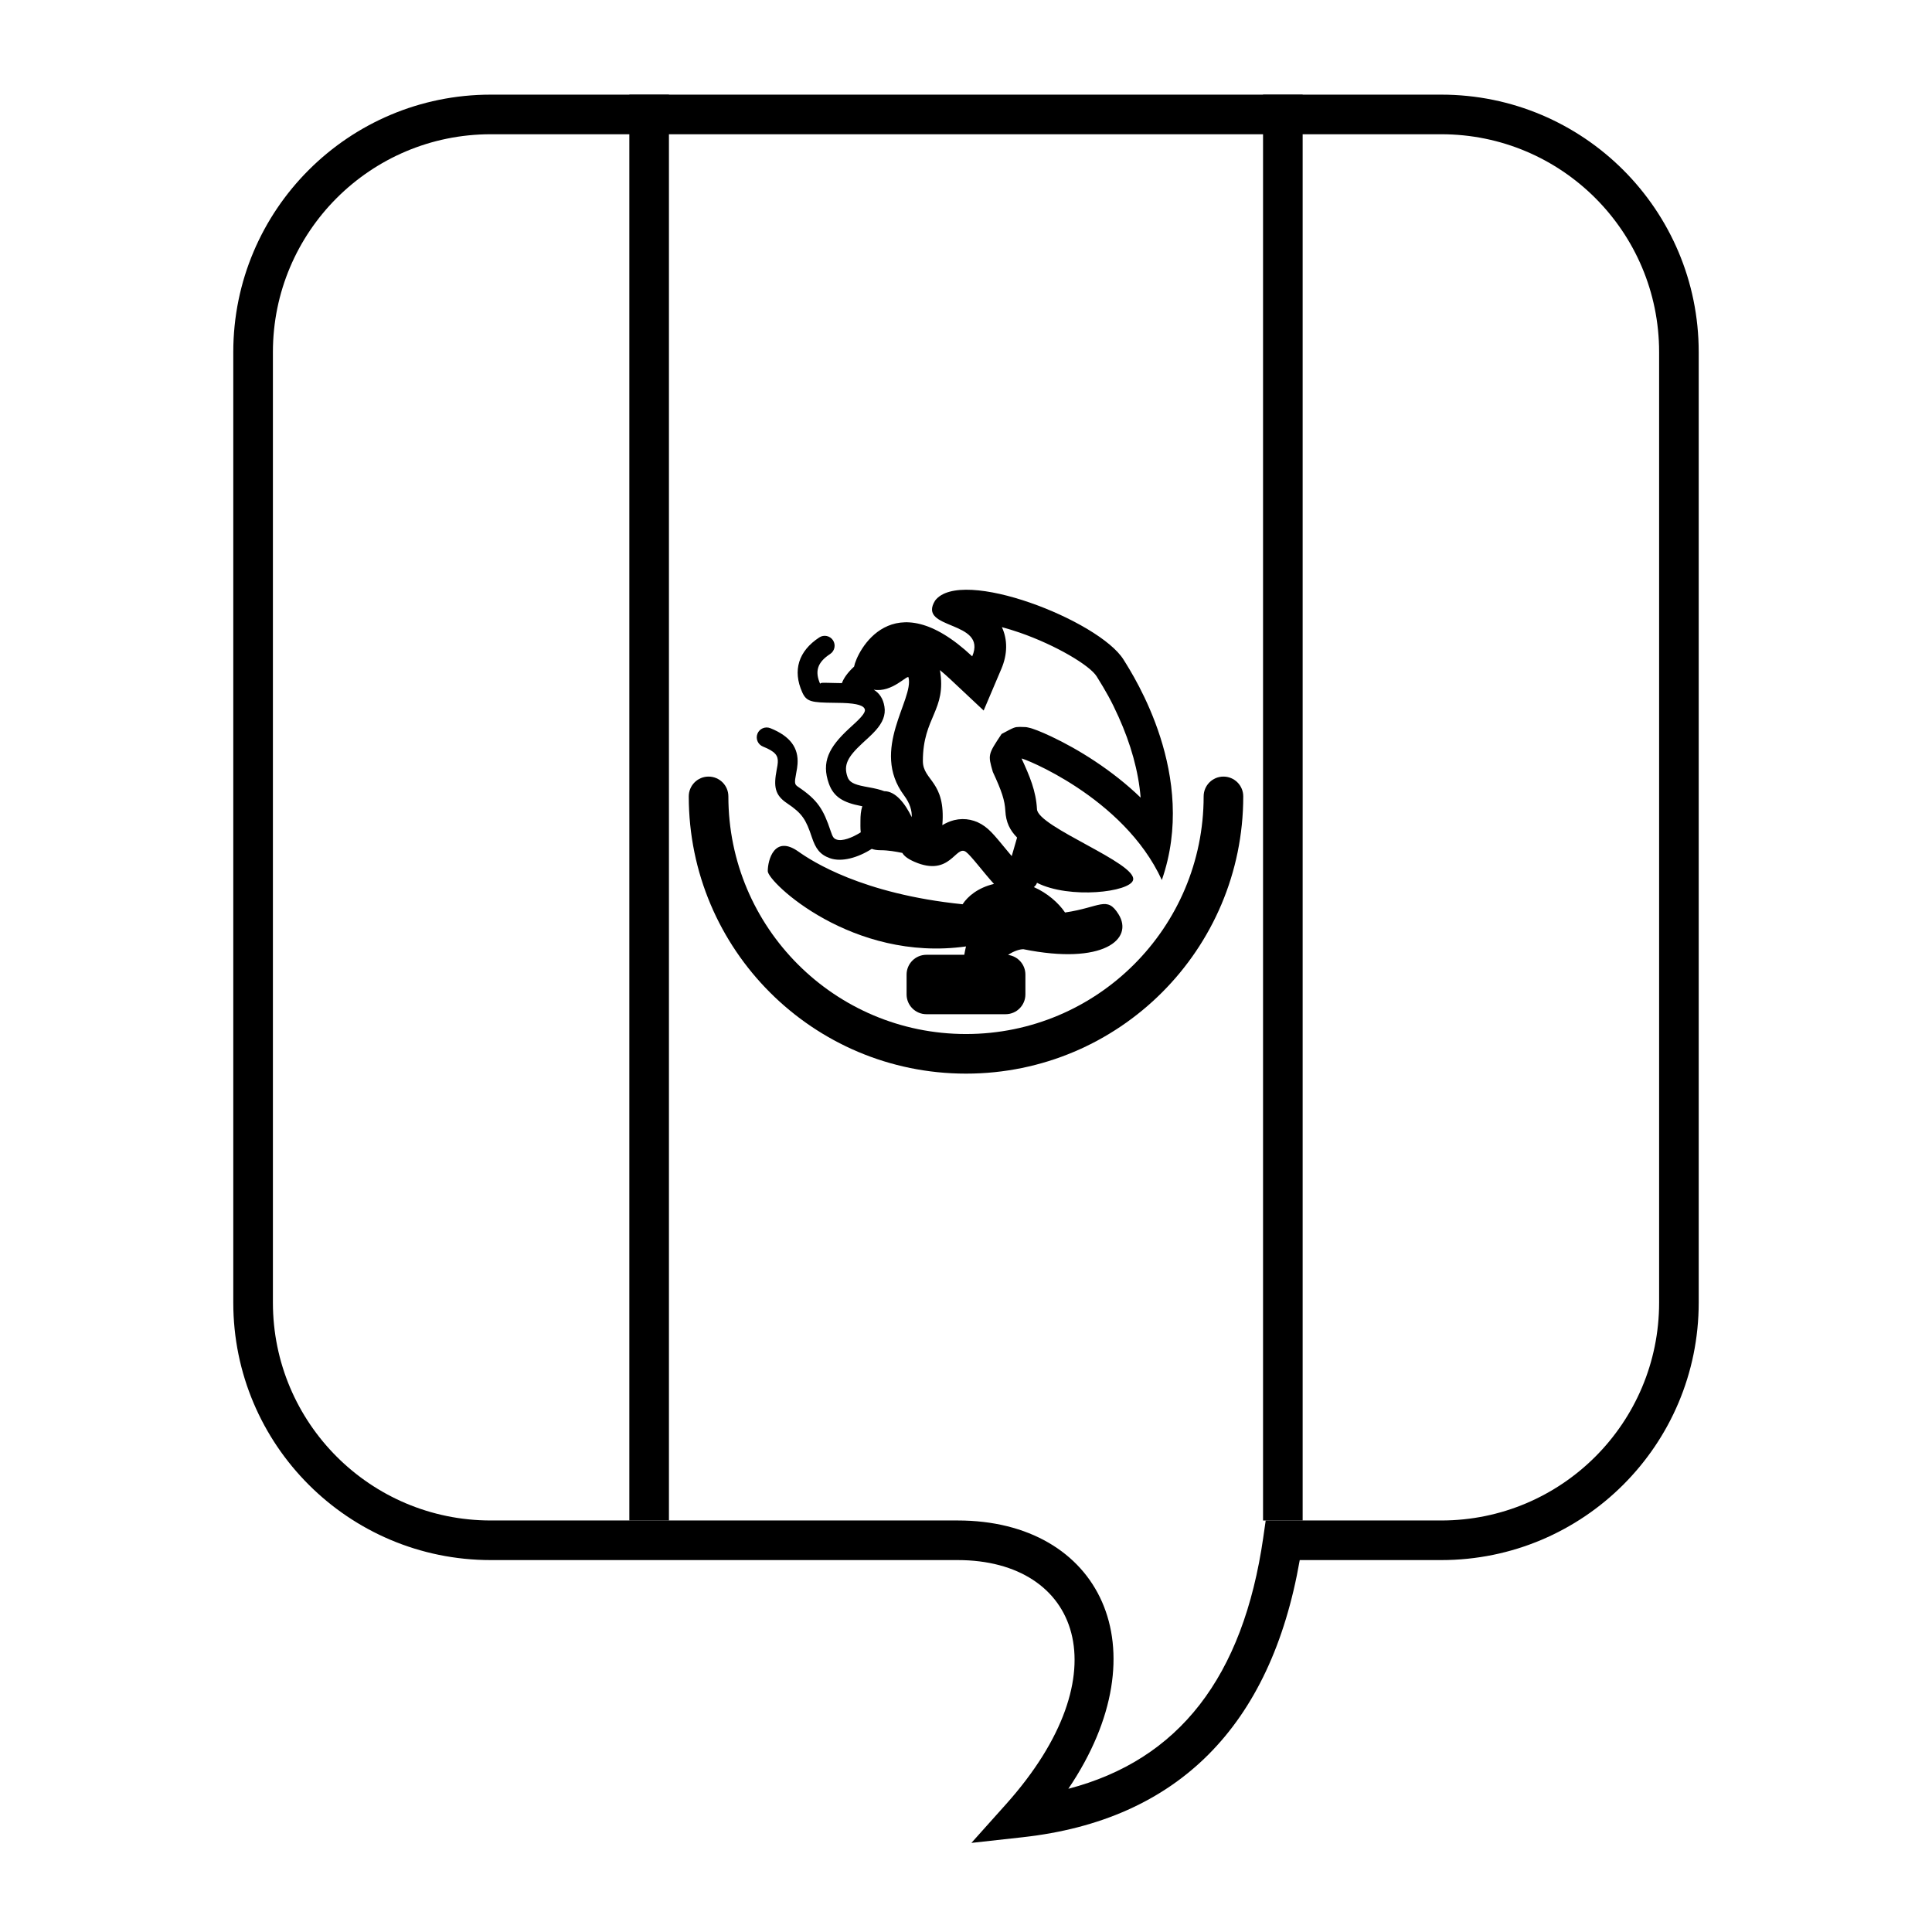
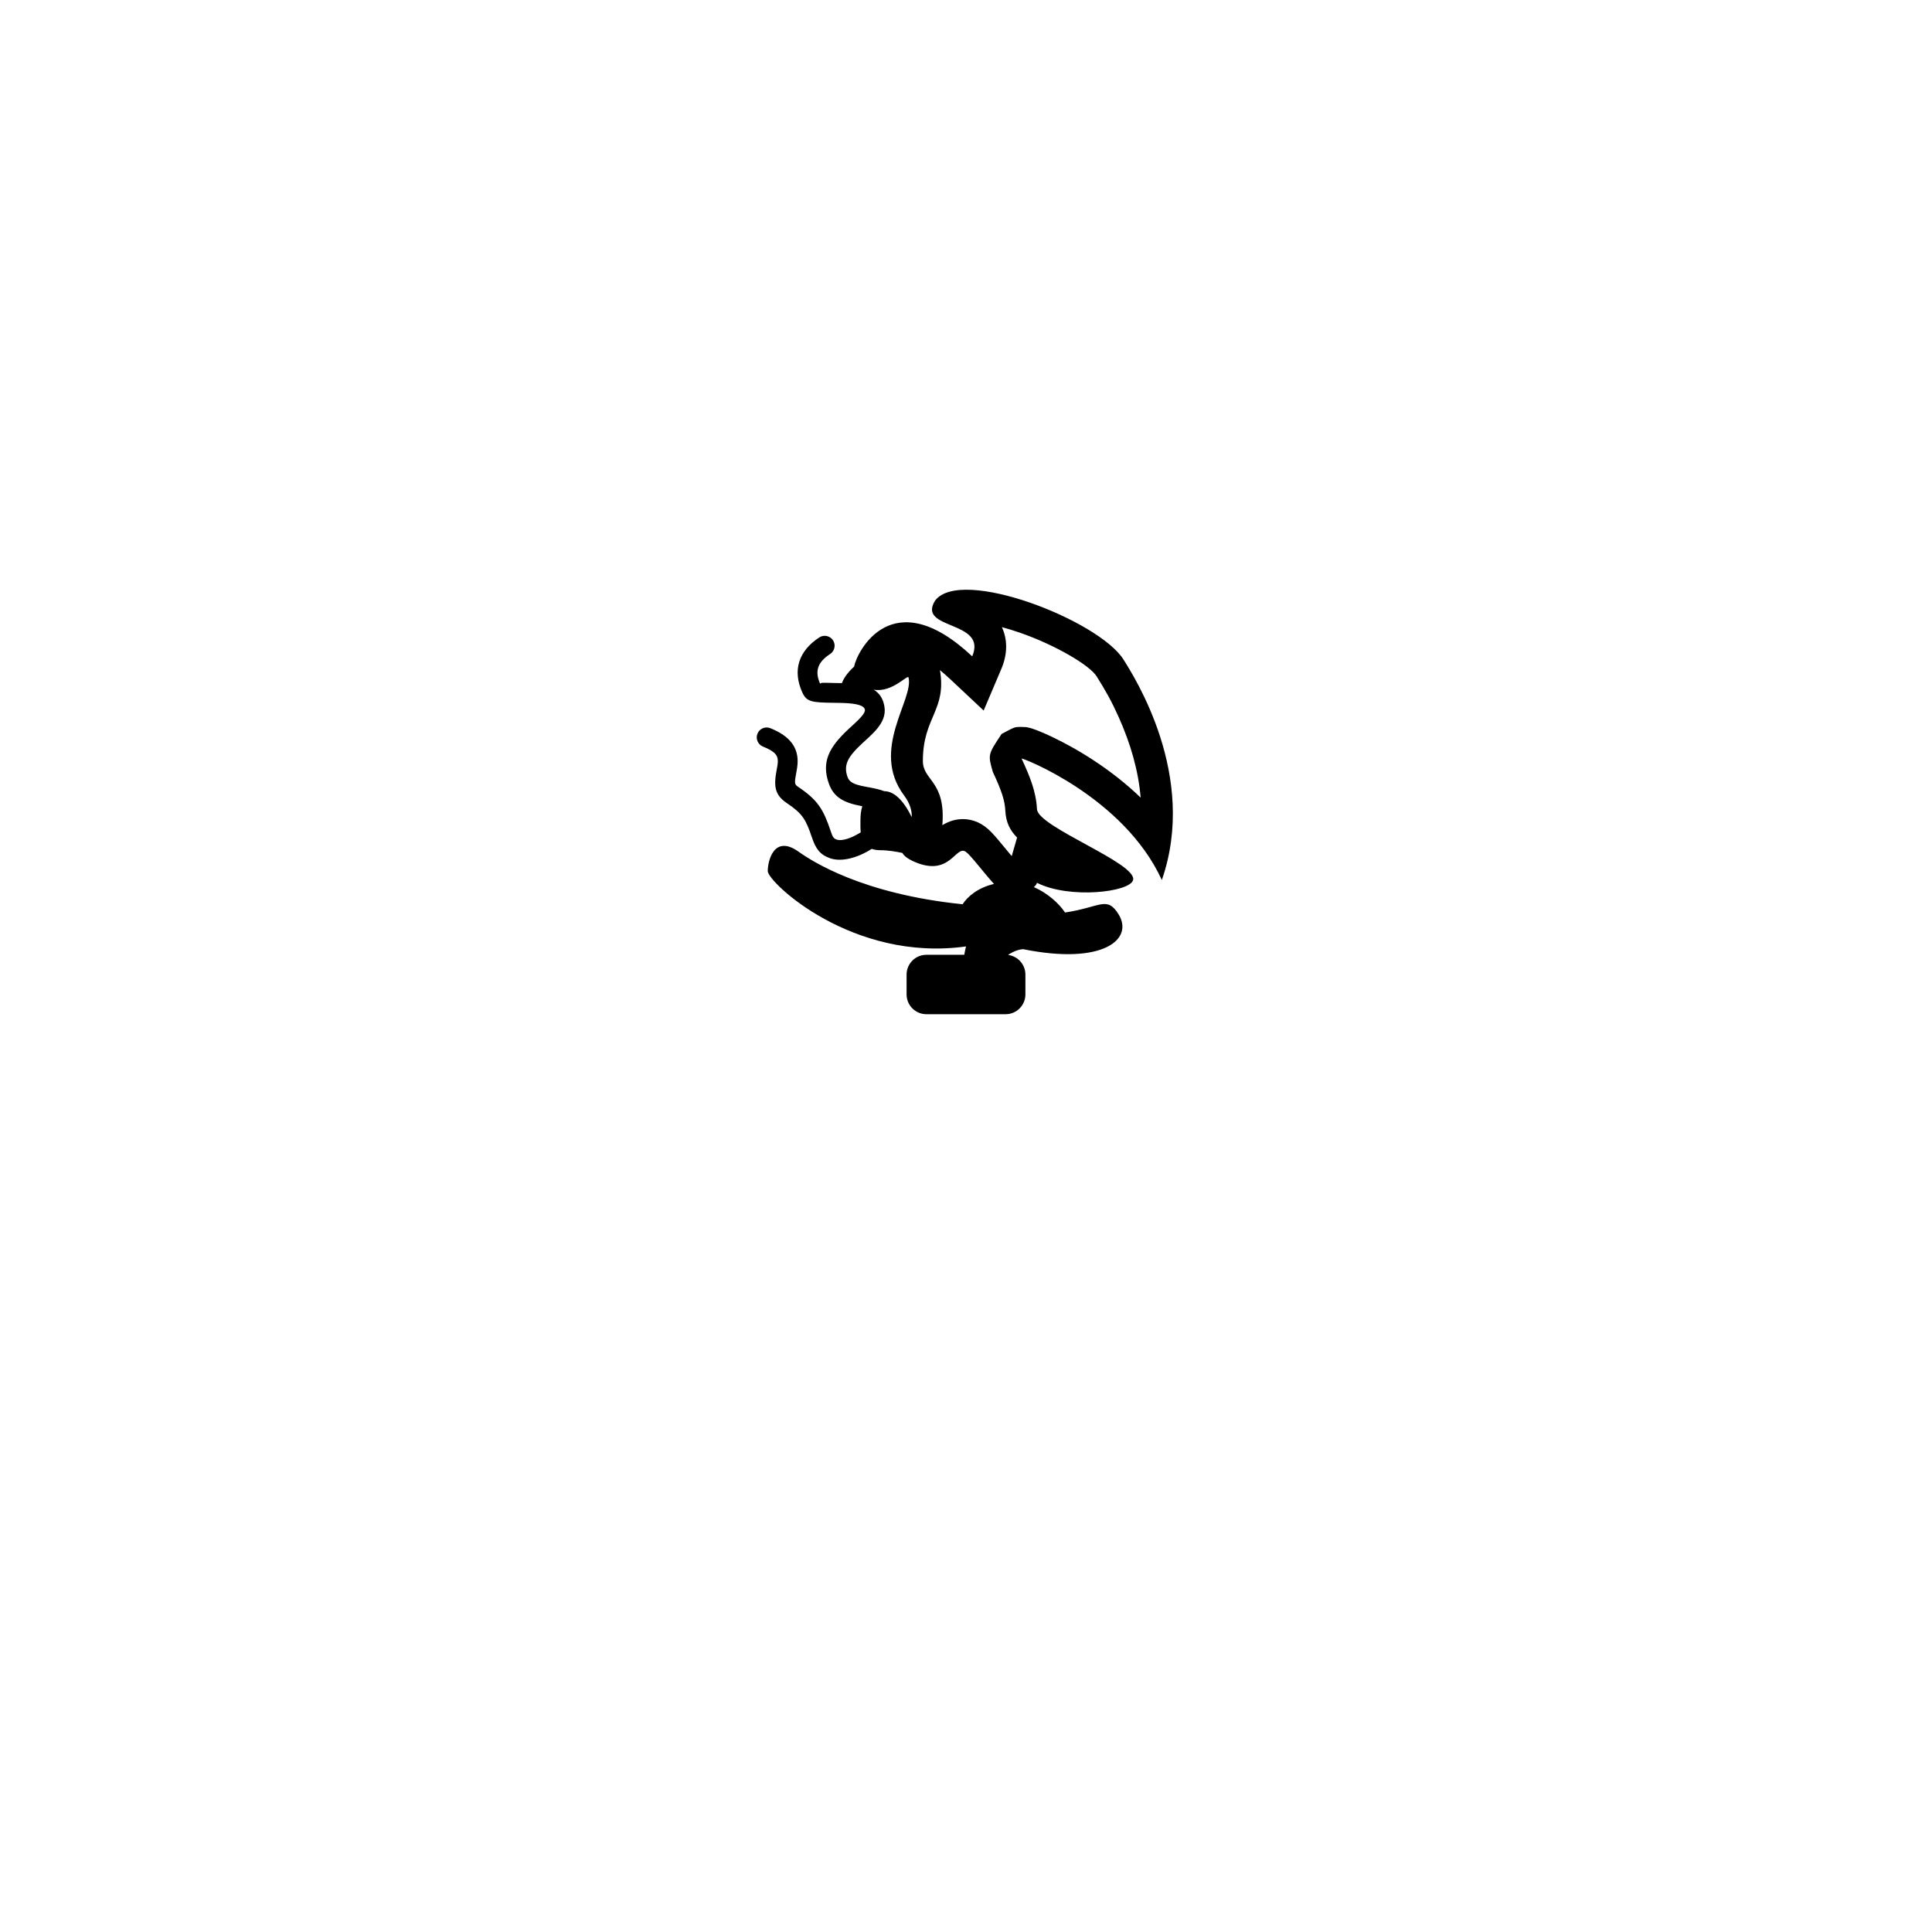
<svg xmlns="http://www.w3.org/2000/svg" fill="#000000" width="800px" height="800px" version="1.1" viewBox="144 144 512 512">
  <g>
-     <path d="m415.07 630.88-13.641 1.508 9.152-10.223c31.113-34.766 19.34-64.727-12.793-64.727h-123.74c-37.68 0-68.227-30.543-68.227-68.223v-251.91c0-37.68 30.547-68.223 68.227-68.223h251.9c37.68 0 68.227 30.543 68.227 68.223v251.91c0 37.68-30.547 68.223-68.227 68.223h-37.504c-7.676 44.039-32.383 68.906-73.379 73.441zm63.707-79.438 0.648-4.5h46.527c31.883 0 57.73-25.844 57.73-57.727v-251.91c0-31.883-25.848-57.727-57.73-57.727h-251.9c-31.883 0-57.73 25.844-57.73 57.727v251.91c0 31.883 25.848 57.727 57.73 57.727h123.74c37.777 0 54.488 33.879 29.328 71.105 29.285-7.652 46.32-29.57 51.66-66.605z" />
-     <path d="m326.53 355.05c0 40.578 32.895 73.473 73.473 73.473 40.574 0 73.473-32.895 73.473-73.473 0-2.898-2.352-5.246-5.25-5.246-2.898 0-5.246 2.348-5.246 5.246 0 34.781-28.195 62.977-62.977 62.977s-62.977-28.195-62.977-62.977c0-2.898-2.352-5.246-5.25-5.246-2.898 0-5.246 2.348-5.246 5.246z" />
    <path d="m400 369.77c-2.75-2.023-4.098 6.789-13.672 2.613-1.773-0.777-2.746-1.547-3.195-2.348-1.715-0.348-3.719-0.719-5.801-0.719-0.922 0-1.684-0.129-2.312-0.355-3.648 2.336-7.965 3.574-11.074 2.473-2.644-0.938-3.785-2.523-4.785-5.523-1.594-4.766-2.539-6.332-6.609-9.055-3.25-2.176-3.562-4.465-2.719-8.883 0.184-0.953 0.258-1.402 0.289-1.879 0.125-1.836-0.609-2.906-3.934-4.246-1.344-0.543-1.992-2.07-1.453-3.418 0.543-1.344 2.074-1.992 3.418-1.449 5.356 2.156 7.492 5.281 7.203 9.473-0.051 0.758-0.145 1.352-0.367 2.508-0.484 2.527-0.43 2.922 0.484 3.531 5.242 3.512 6.738 5.988 8.664 11.754 0.543 1.621 0.789 1.965 1.562 2.242 1.496 0.527 4.09-0.453 6.406-1.91-0.125-1.145-0.074-2.301-0.074-3.234 0-1.082 0.082-2.426 0.488-3.684-0.102-0.02-0.227-0.043-0.398-0.074-4.547-0.879-7.188-2.316-8.469-5.941-2.012-5.688 0-9.594 5.277-14.488 0.199-0.188 1.457-1.336 1.793-1.652 0.609-0.574 1.059-1.023 1.426-1.438 0.863-0.973 1.125-1.562 1.059-1.973-0.176-1.047-1.859-1.672-5.91-1.805-0.605-0.02-1.098-0.027-2.207-0.039-6.023-0.066-7.348-0.258-8.48-2.769-2.613-5.809-0.996-10.949 4.512-14.555 1.211-0.793 2.84-0.453 3.633 0.758 0.793 1.211 0.453 2.84-0.758 3.633-3.387 2.215-4.137 4.598-2.602 8.012-0.254-0.566 1.215-0.355 3.754-0.328 0.918 0.012 1.445 0.02 1.965 0.035 0.469-1.293 1.488-2.777 3.231-4.379 0.73-3.898 10.043-22.668 31.305-2.715 4.117-9.688-14.758-6.883-9.832-14.789 6.894-9.051 43.488 5.312 49.934 15.656 2.793 4.481 19.77 30.785 10.148 58.406-10.148-22.16-37.344-32.559-37.168-32.184 2.148 4.641 3.828 8.613 4.078 13.41 0.25 4.754 26.59 14.309 25.473 18.773-0.801 3.207-16.828 5.109-25.473 0.738-0.117 0.414-0.414 0.797-0.824 1.141 3.535 1.547 6.562 4.191 8.262 6.731 9.332-1.371 11.086-4.5 14.172 0.457 4.129 6.633-4.094 13.535-25.211 9.273-0.836-0.012-2.465 0.41-4.059 1.516 2.59 0.324 4.594 2.531 4.594 5.211v5.246c0 2.898-2.348 5.25-5.246 5.25h-20.992c-2.898 0-5.25-2.352-5.25-5.25v-5.246c0-2.898 2.352-5.25 5.25-5.25h10.039c0.121-0.707 0.273-1.445 0.457-2.215-30.145 4.219-52.535-17.059-52.535-19.957s1.742-9.703 8.117-5.184c3.582 2.539 16.879 11.238 43.512 13.965 1.383-2.125 4.117-4.398 8.32-5.387-2.824-3.106-6.074-7.5-7.414-8.484zm-21.617-38.527c0.379 2.285-0.5 4.266-2.305 6.305-0.492 0.555-1.047 1.109-1.766 1.785-0.363 0.34-1.637 1.504-1.816 1.672-3.894 3.617-5 5.762-3.894 8.891 0.477 1.355 1.625 1.98 4.516 2.535 0.555 0.105 0.555 0.105 1.129 0.211 1.684 0.305 3.016 0.613 4.078 1.027 3.031 0 5.539 3.273 7.293 6.883 0.078-1.684-0.418-3.59-2.055-5.793-9.012-12.117 2.684-25.395 1.207-31.223-0.223-0.887-4.359 4.109-9.227 3.234 1.543 0.953 2.496 2.379 2.84 4.473zm15.34 31.438c0.922-0.559 1.992-1.055 3.137-1.336 2.871-0.703 5.777-0.059 8.117 1.664 1.16 0.852 2.086 1.832 3.519 3.516 0.629 0.738 2.981 3.59 3 3.613 0.328 0.391 0.367 0.441 0.621 0.738l1.422-4.914c-1.926-1.953-2.957-4.074-3.113-7.078-0.148-2.797-0.945-5.211-3.316-10.32-1.316-4.578-1.316-4.578 2.32-10.051 3.434-1.84 3.434-1.84 4.856-1.875 1.629 0.039 1.629 0.039 2.164 0.16 0.727 0.168 0.727 0.168 1.102 0.289 0.672 0.227 0.672 0.227 1.367 0.492 1.047 0.406 2.324 0.961 3.707 1.617 3.633 1.715 7.559 3.898 11.453 6.473 4.445 2.945 8.547 6.176 12.203 9.711-0.586-7.086-2.641-14.27-5.844-21.395-1.906-4.238-3.328-6.746-5.812-10.734-1.805-2.898-10.758-8.254-20.426-11.609-1.637-0.566-3.215-1.043-4.691-1.441 1.547 3.328 1.5 7.191-0.129 11.027l-4.703 11.07-8.773-8.23c-0.996-0.938-1.934-1.758-2.812-2.481 1.816 10.711-4.523 12.398-4.523 24.082 0 5.269 6.129 5.269 5.156 17.012z" />
-     <path d="m310.78 169.09v377.86h10.496v-377.86z" />
-     <path d="m478.72 169.09v377.86h10.496v-377.86z" />
  </g>
</svg>